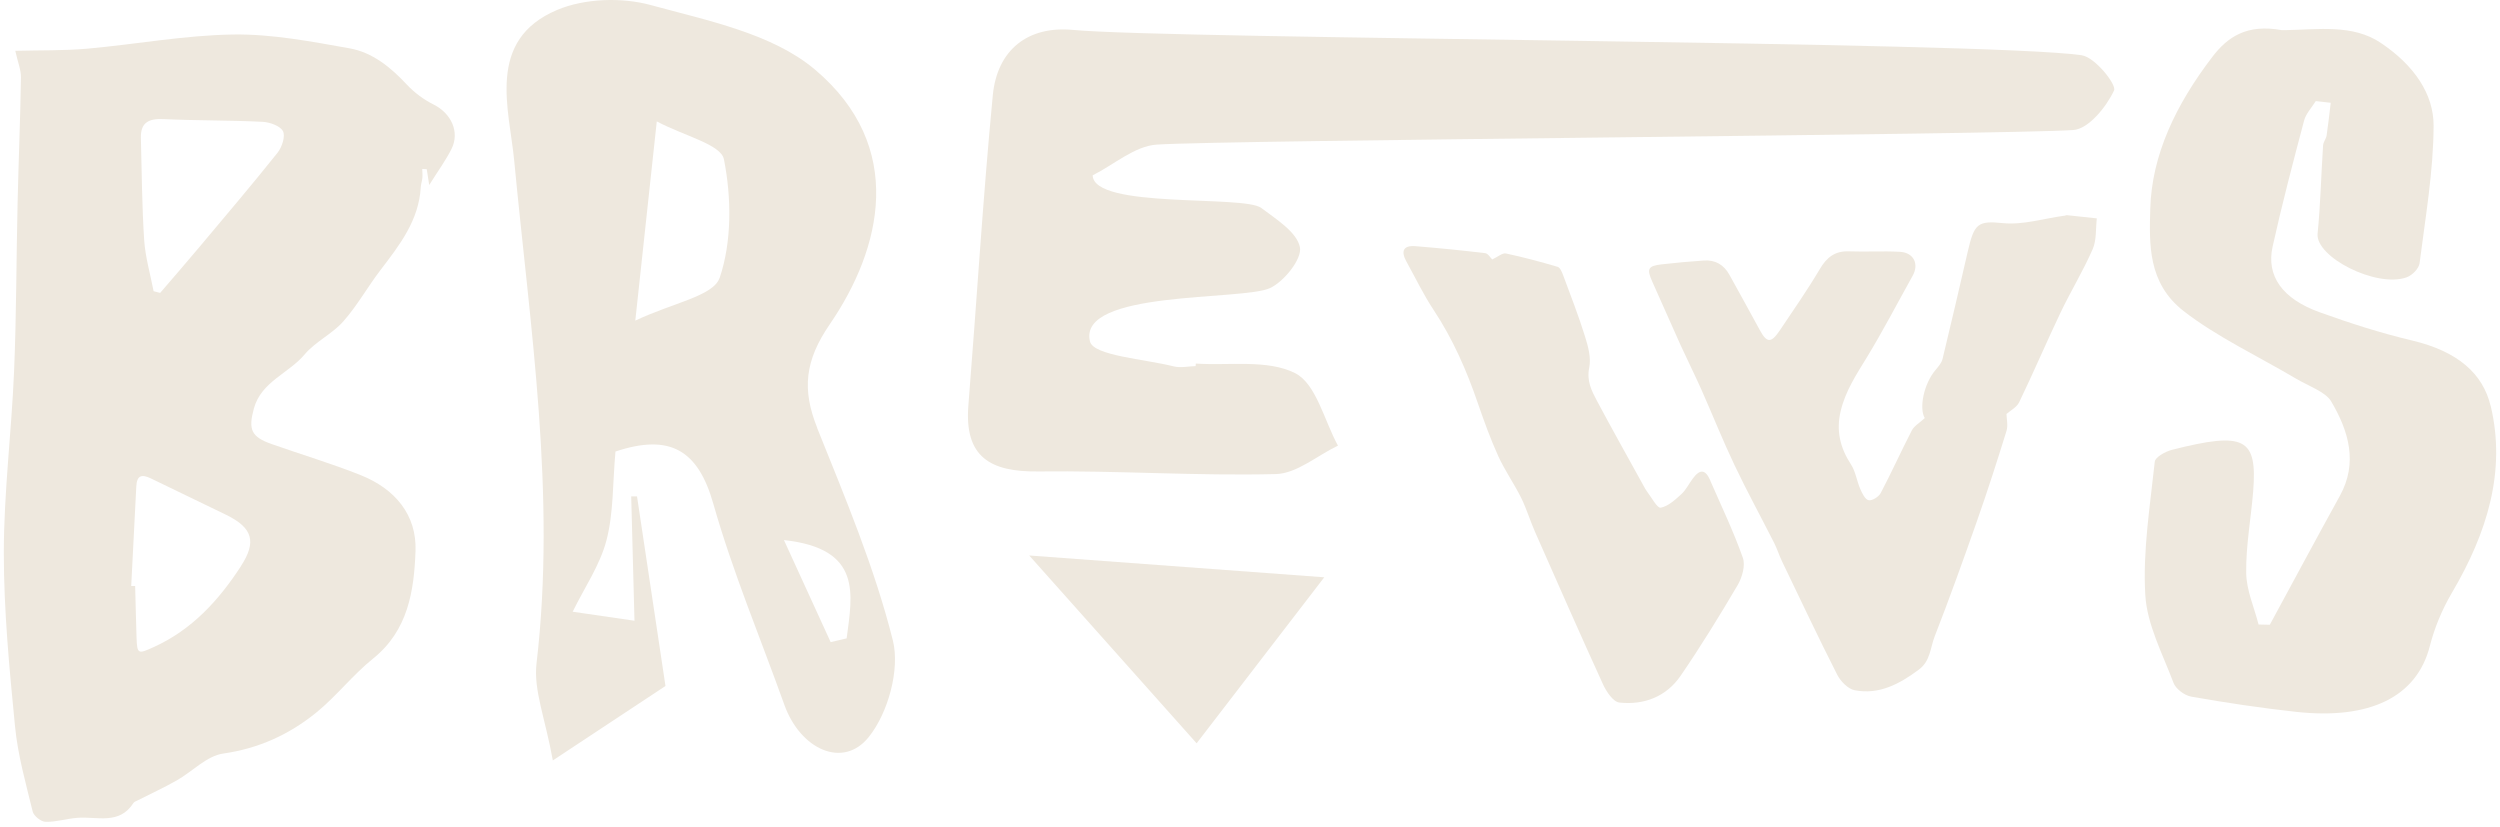
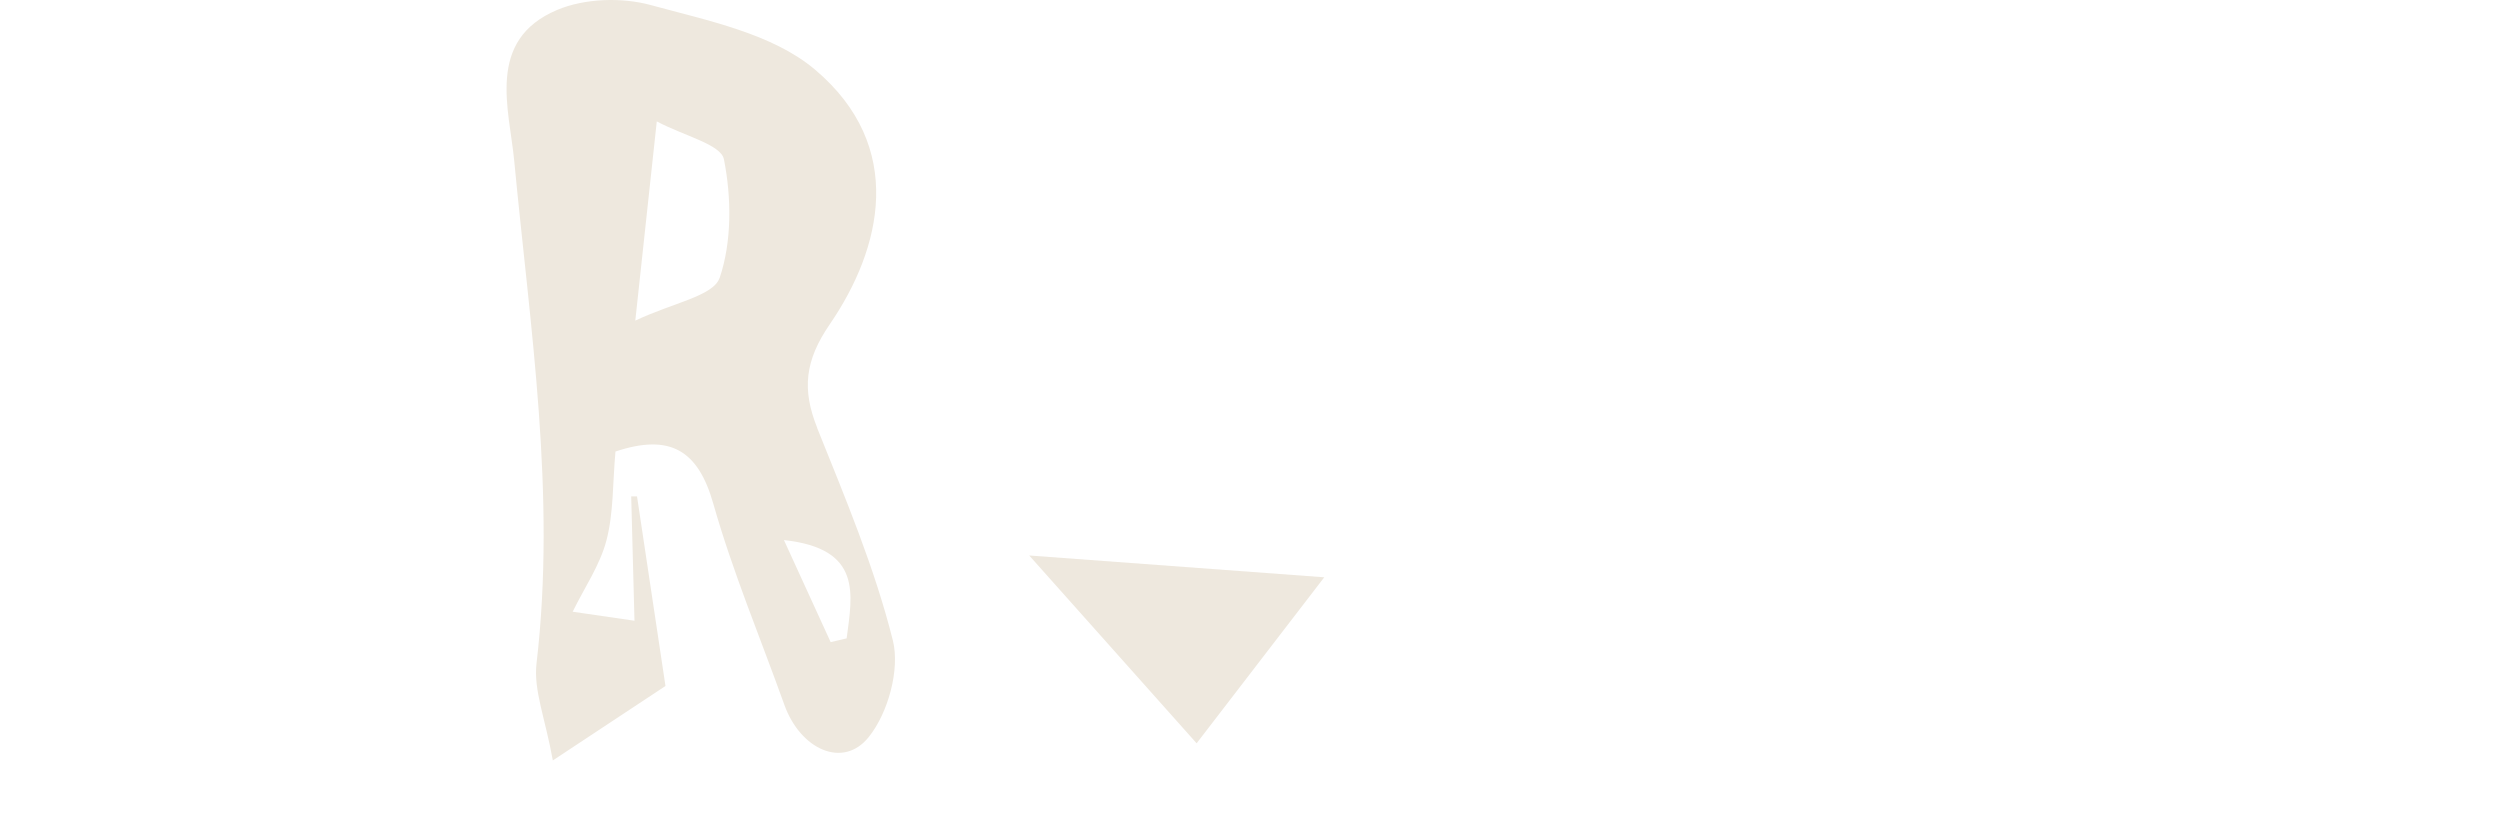
<svg xmlns="http://www.w3.org/2000/svg" width="408" height="135" viewBox="0 0 408 135" fill="none">
-   <path d="M406.475 66.265C405.217 60.994 401.15 57.342 393.618 55.562C388.44 54.331 383.423 52.712 378.566 50.96C372.479 48.779 369.83 45.033 370.887 40.257C372.412 33.366 374.218 26.503 376.038 19.64C376.332 18.556 377.282 17.539 377.937 16.495C378.753 16.589 379.556 16.683 380.372 16.776C380.158 18.556 379.971 20.335 379.703 22.115C379.623 22.65 379.168 23.172 379.128 23.707C378.807 28.51 378.713 33.326 378.232 38.129C377.857 41.929 387.758 47 392.721 45.274C393.751 44.913 394.768 43.775 394.875 42.959C395.825 35.48 397.136 28.001 397.163 20.523C397.176 15.372 394.046 10.702 388.56 7.01C383.985 3.919 378.325 4.829 372.867 4.923C372.706 4.923 372.546 4.936 372.398 4.923C366.699 3.879 363.555 6.006 361.053 9.284C355.099 17.071 351.166 25.299 350.925 34.049C350.765 39.842 350.51 46.184 356.344 50.746C361.682 54.92 368.545 58.144 374.713 61.797C376.707 62.974 379.516 63.951 380.426 65.476C383.343 70.386 384.828 75.55 381.871 80.915C378.004 87.913 374.245 94.937 370.432 101.961C369.816 101.961 369.214 101.934 368.599 101.92C367.876 99.097 366.605 96.301 366.579 93.465C366.525 89.063 367.355 84.635 367.716 80.22C368.412 71.47 366.351 70.4 354.471 73.41C353.32 73.704 351.741 74.641 351.661 75.323C350.898 82.561 349.694 89.853 350.109 97.05C350.377 101.907 352.932 106.697 354.725 111.46C355.059 112.356 356.424 113.48 357.628 113.694C363.247 114.684 368.933 115.54 374.673 116.169C386.781 117.507 394.434 113.721 396.548 105.439C397.297 102.509 398.501 99.566 400.12 96.796C405.953 86.922 409.003 76.835 406.488 66.279L406.475 66.265Z" fill="#EEE8DE" />
  <path d="M133.369 69.824C130.854 63.536 131.363 58.84 135.416 52.926C143.899 40.551 147.912 23.961 133.022 11.371C126.038 5.471 115.495 3.37 106.21 0.828C101.487 -0.469 95.413 -0.269 90.931 1.618C79.251 6.541 83.131 17.86 83.921 26.248C86.516 53.555 90.797 80.688 87.56 108.275C87.051 112.623 88.991 117.252 90.222 124.102C98.116 118.885 104.257 114.831 108.605 111.954C106.879 100.395 105.421 90.709 103.962 81.009C103.641 81.009 103.334 81.009 103.013 81.009C103.2 88.073 103.387 95.124 103.548 101.305C100.323 100.836 97.982 100.489 93.46 99.833C95.4 95.873 97.915 92.234 98.972 88.193C100.149 83.711 99.975 78.868 100.444 73.69C109.381 70.707 113.943 73.49 116.418 82.226C119.576 93.358 124.098 104.101 128.004 115.018C130.613 122.31 137.597 125.521 141.785 120.276C144.929 116.356 146.896 109.279 145.718 104.529C142.748 92.675 137.932 81.236 133.356 69.837L133.369 69.824ZM117.435 45.354C116.418 48.324 109.836 49.407 103.681 52.324C104.966 40.35 105.902 31.734 107.187 19.813C111.695 22.208 117.649 23.559 118.144 25.994C119.388 32.256 119.455 39.427 117.448 45.354H117.435ZM138.173 104.181C137.303 104.382 136.433 104.596 135.564 104.797C133.022 99.244 130.48 93.692 127.938 88.14C140.795 89.531 139.096 97.01 138.173 104.181Z" fill="#EEE8DE" />
-   <path d="M70.782 17.07C69.164 16.267 67.625 15.117 66.394 13.806C63.758 10.969 60.762 8.534 57.002 7.879C50.741 6.768 44.359 5.537 38.044 5.631C30.097 5.751 22.177 7.236 14.229 7.946C10.416 8.28 6.577 8.186 2.496 8.293C2.911 10.18 3.446 11.424 3.419 12.668C3.312 19.478 3.031 26.288 2.871 33.098C2.657 42.289 2.683 51.481 2.295 60.659C1.881 70.519 0.623 80.379 0.623 90.253C0.623 99.699 1.533 109.171 2.456 118.59C2.911 123.259 4.222 127.862 5.332 132.437C5.506 133.16 6.697 134.11 7.446 134.123C9.186 134.163 10.925 133.588 12.664 133.467C15.875 133.227 19.487 134.658 21.789 131.032C21.909 130.845 22.217 130.751 22.444 130.631C24.585 129.547 26.766 128.544 28.839 127.367C31.408 125.908 33.749 123.353 36.439 122.978C42.232 122.149 47.182 119.874 51.57 116.329C54.888 113.64 57.564 110.148 60.895 107.472C66.608 102.883 67.572 96.421 67.812 89.959C68.04 83.978 64.414 79.777 58.929 77.57C54.152 75.657 49.189 74.185 44.332 72.472C41.001 71.295 40.492 70.118 41.429 66.679C42.633 62.278 47.102 60.953 49.711 57.849C51.463 55.762 54.193 54.518 56.012 52.471C58.3 49.889 59.999 46.812 62.099 44.069C65.217 39.988 68.361 35.975 68.669 30.543C68.695 30.021 68.896 29.526 68.936 29.004C68.976 28.536 68.923 28.054 68.909 27.573C69.15 27.586 69.391 27.599 69.645 27.613C69.752 28.282 69.859 28.964 70.047 30.195C71.532 27.827 72.763 26.154 73.686 24.308C75.077 21.539 73.619 18.488 70.782 17.07ZM39.328 92.394C35.689 97.986 31.314 102.789 25.067 105.612C22.538 106.763 22.377 106.79 22.284 104.034C22.19 101.237 22.137 98.441 22.056 95.632C21.842 95.632 21.628 95.632 21.414 95.632C21.695 90.213 21.976 84.794 22.244 79.376C22.337 77.53 23.167 77.369 24.652 78.092C28.732 80.099 32.853 82.025 36.934 84.032C41.242 86.146 41.911 88.42 39.315 92.394H39.328ZM45.309 24.91C41.161 30.115 36.84 35.185 32.559 40.296C30.445 42.825 28.277 45.3 26.137 47.802C25.776 47.708 25.428 47.614 25.067 47.521C24.531 44.738 23.715 41.968 23.528 39.159C23.167 33.633 23.14 28.068 22.993 22.529C22.926 19.96 24.304 19.331 26.685 19.438C32.064 19.692 37.442 19.612 42.82 19.88C44.011 19.933 45.724 20.535 46.178 21.405C46.607 22.221 46.018 24.014 45.309 24.91Z" fill="#EEE8DE" />
-   <path d="M336.837 35.212C333.519 35.667 330.135 36.737 326.897 36.416C322.736 35.988 322.187 36.496 321.131 41.086C319.793 46.919 318.428 52.765 317.023 58.585C316.863 59.227 316.354 59.816 315.913 60.338C313.946 62.626 313.17 66.626 314.12 68.231C313.237 69.048 312.381 69.516 312.006 70.252C310.267 73.623 308.701 77.102 306.935 80.46C306.614 81.075 305.544 81.744 304.969 81.637C304.407 81.544 303.898 80.513 303.591 79.791C303.029 78.493 302.841 76.981 302.092 75.817C300.299 73.075 299.63 70.265 300.406 67.054C301.182 63.803 302.962 61.114 304.674 58.318C307.323 53.969 309.665 49.447 312.153 44.992C313.21 43.092 312.327 41.233 310.093 41.099C307.31 40.938 304.527 41.126 301.744 41.019C299.457 40.938 298.119 41.995 296.981 43.935C294.961 47.347 292.687 50.598 290.479 53.903C289.034 56.043 288.352 56.003 287.175 53.822C285.542 50.812 283.883 47.815 282.224 44.818C281.328 43.199 279.91 42.383 278.064 42.517C275.749 42.678 273.448 42.878 271.147 43.146C268.926 43.4 268.725 43.908 269.648 45.956C271.213 49.407 272.712 52.886 274.277 56.338C275.401 58.799 276.619 61.221 277.716 63.696C279.522 67.763 281.167 71.911 283.081 75.924C285.114 80.206 287.402 84.38 289.543 88.608C290.038 89.598 290.372 90.668 290.854 91.671C293.824 97.839 296.741 104.034 299.845 110.135C300.393 111.205 301.611 112.449 302.694 112.65C306.695 113.412 310.013 111.62 313.157 109.278C315.043 107.887 315.016 105.733 315.725 103.9C318.16 97.652 320.421 91.35 322.642 85.035C324.355 80.166 325.934 75.255 327.459 70.332C327.74 69.409 327.472 68.312 327.459 67.563C328.074 67.014 329.131 66.479 329.533 65.636C331.86 60.819 333.961 55.883 336.262 51.053C337.935 47.548 339.982 44.203 341.533 40.644C342.176 39.159 342.002 37.326 342.202 35.64C340.584 35.466 338.965 35.279 337.332 35.118C337.185 35.105 337.025 35.199 336.864 35.225L336.837 35.212Z" fill="#EEE8DE" />
-   <path d="M279.133 78.439C278.317 76.567 277.434 76.5 276.23 78.145C275.615 78.975 275.147 79.965 274.397 80.647C273.394 81.557 272.243 82.627 271.026 82.855C270.464 82.962 269.554 81.209 268.832 80.272C268.591 79.965 268.403 79.603 268.216 79.256C265.674 74.64 263.092 70.051 260.617 65.408C259.747 63.763 258.918 62.171 259.359 60.017C259.694 58.411 259.185 56.525 258.664 54.879C257.62 51.508 256.322 48.203 255.091 44.885C254.904 44.39 254.61 43.667 254.208 43.547C251.426 42.731 248.603 41.968 245.766 41.366C245.204 41.246 244.468 41.901 243.532 42.343C243.264 42.102 242.863 41.366 242.368 41.313C238.582 40.858 234.795 40.483 230.996 40.176C228.949 40.015 228.614 41.045 229.538 42.704C230.996 45.34 232.307 48.083 233.966 50.584C237.11 55.334 239.358 60.458 241.191 65.823C242.194 68.74 243.251 71.643 244.522 74.453C245.592 76.794 247.104 78.935 248.255 81.249C249.138 83.042 249.713 84.982 250.516 86.801C254.182 95.11 257.834 103.418 261.607 111.673C262.156 112.877 263.279 114.549 264.283 114.656C268.323 115.098 271.962 113.68 274.29 110.268C277.582 105.465 280.632 100.502 283.589 95.484C284.325 94.227 284.873 92.273 284.432 91.029C282.92 86.748 280.953 82.641 279.133 78.48V78.439Z" fill="#EEE8DE" />
-   <path d="M339.754 9.016C323.82 6.728 191.154 6.407 175.112 4.882C167.78 4.186 162.75 8.106 162.027 15.531C160.409 32.376 159.392 49.287 158.041 66.158C157.358 74.6 161.639 77.035 169.426 76.941C182.35 76.781 195.301 77.69 208.212 77.369C211.623 77.289 214.968 74.346 218.353 72.727C216.105 68.633 214.808 62.639 211.369 60.9C206.847 58.625 200.639 59.696 195.154 59.334C195.154 59.468 195.141 59.602 195.127 59.749C193.95 59.776 192.692 60.07 191.595 59.803C186.779 58.585 178.444 58.063 177.882 55.722C175.848 47.293 202.793 49.113 207.275 47.012C209.59 45.929 212.533 42.223 212.145 40.336C211.637 37.861 208.279 35.787 205.844 33.941C203.007 31.787 178.484 34.142 178.323 28.616C181.802 26.864 185.187 23.84 188.772 23.599C199.716 22.85 327.432 21.994 338.376 21.218C340.851 21.044 343.754 17.458 345.012 14.769C345.467 13.806 341.881 9.337 339.768 9.029L339.754 9.016Z" fill="#EEE8DE" />
  <path d="M195.288 121.307L216.119 94.214L167.968 90.655L195.288 121.307Z" fill="#EEE8DE" />
</svg>